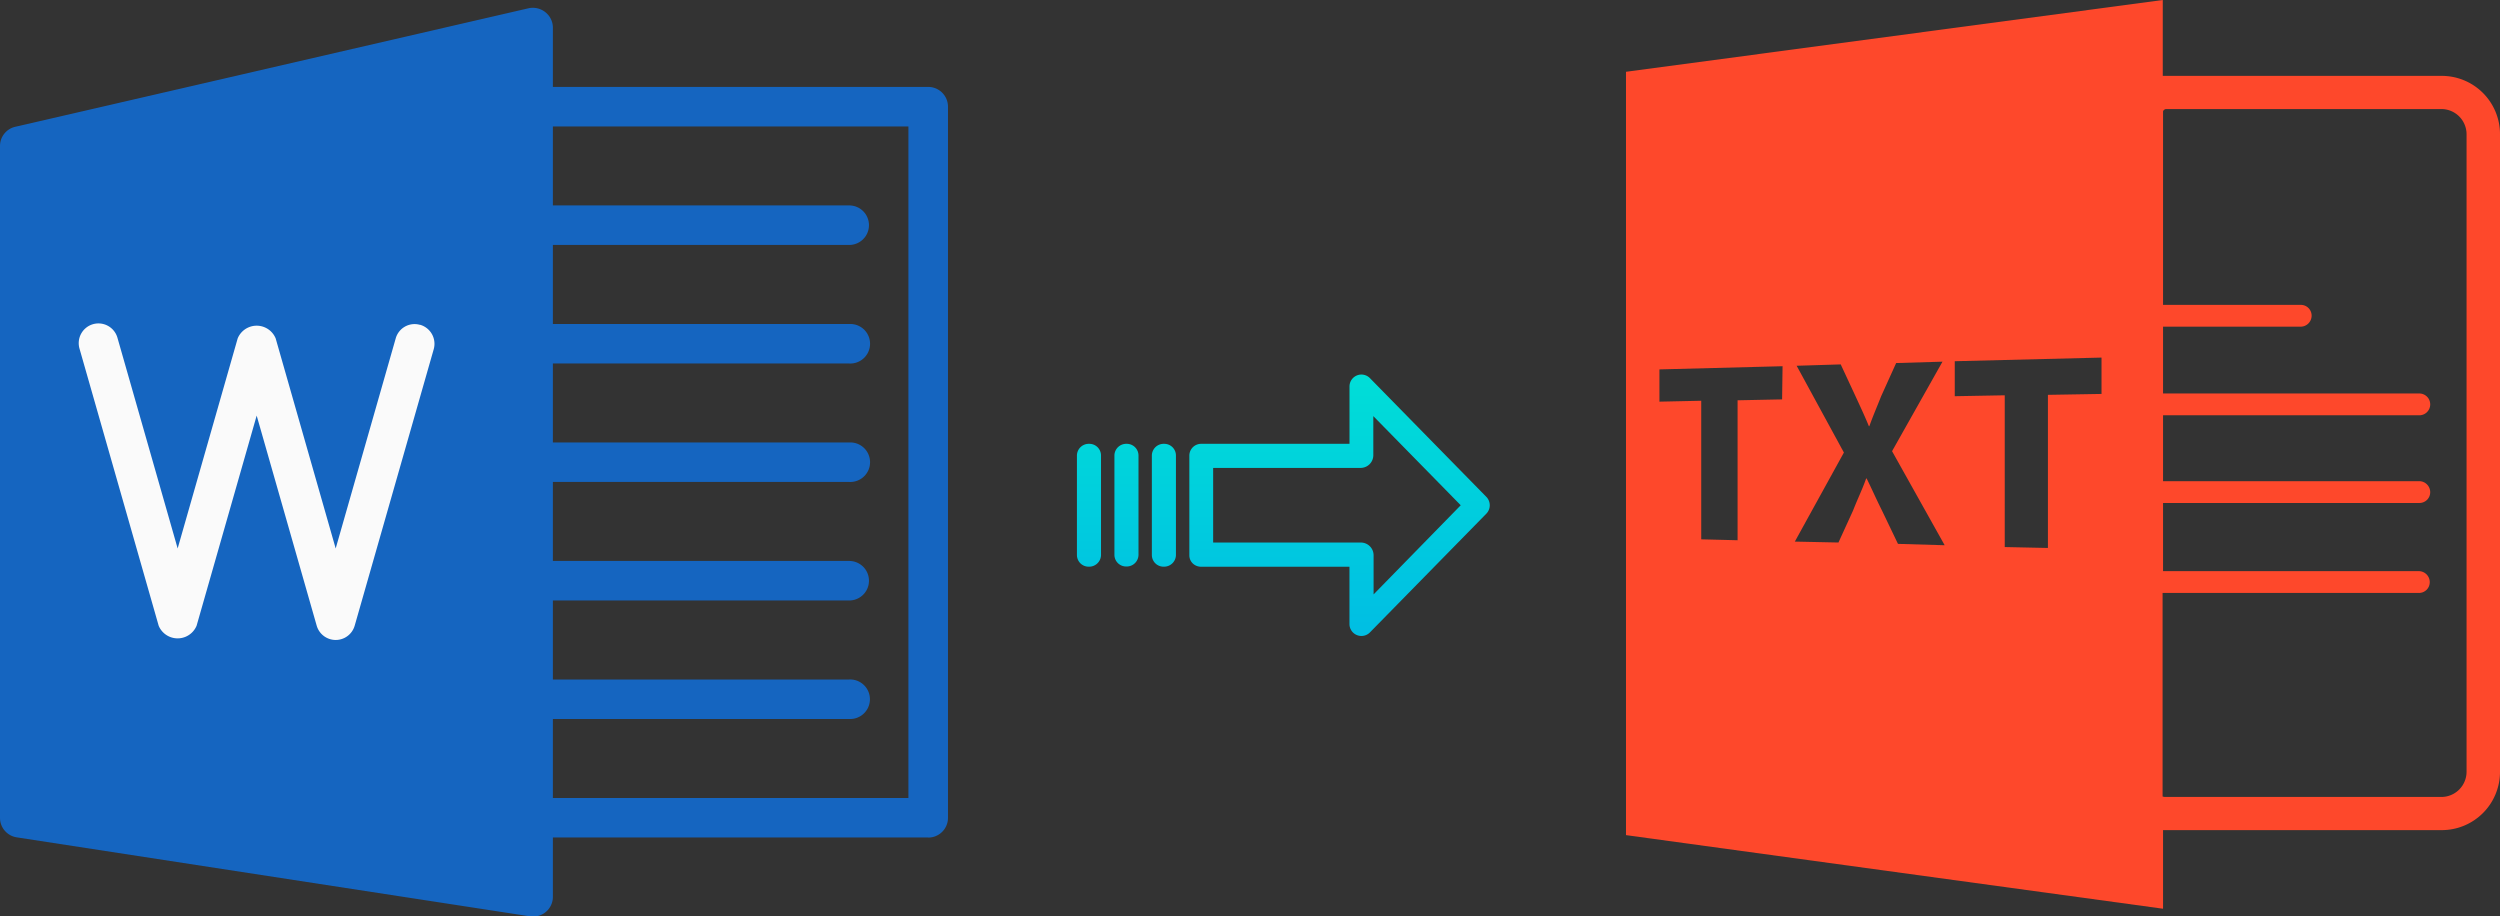
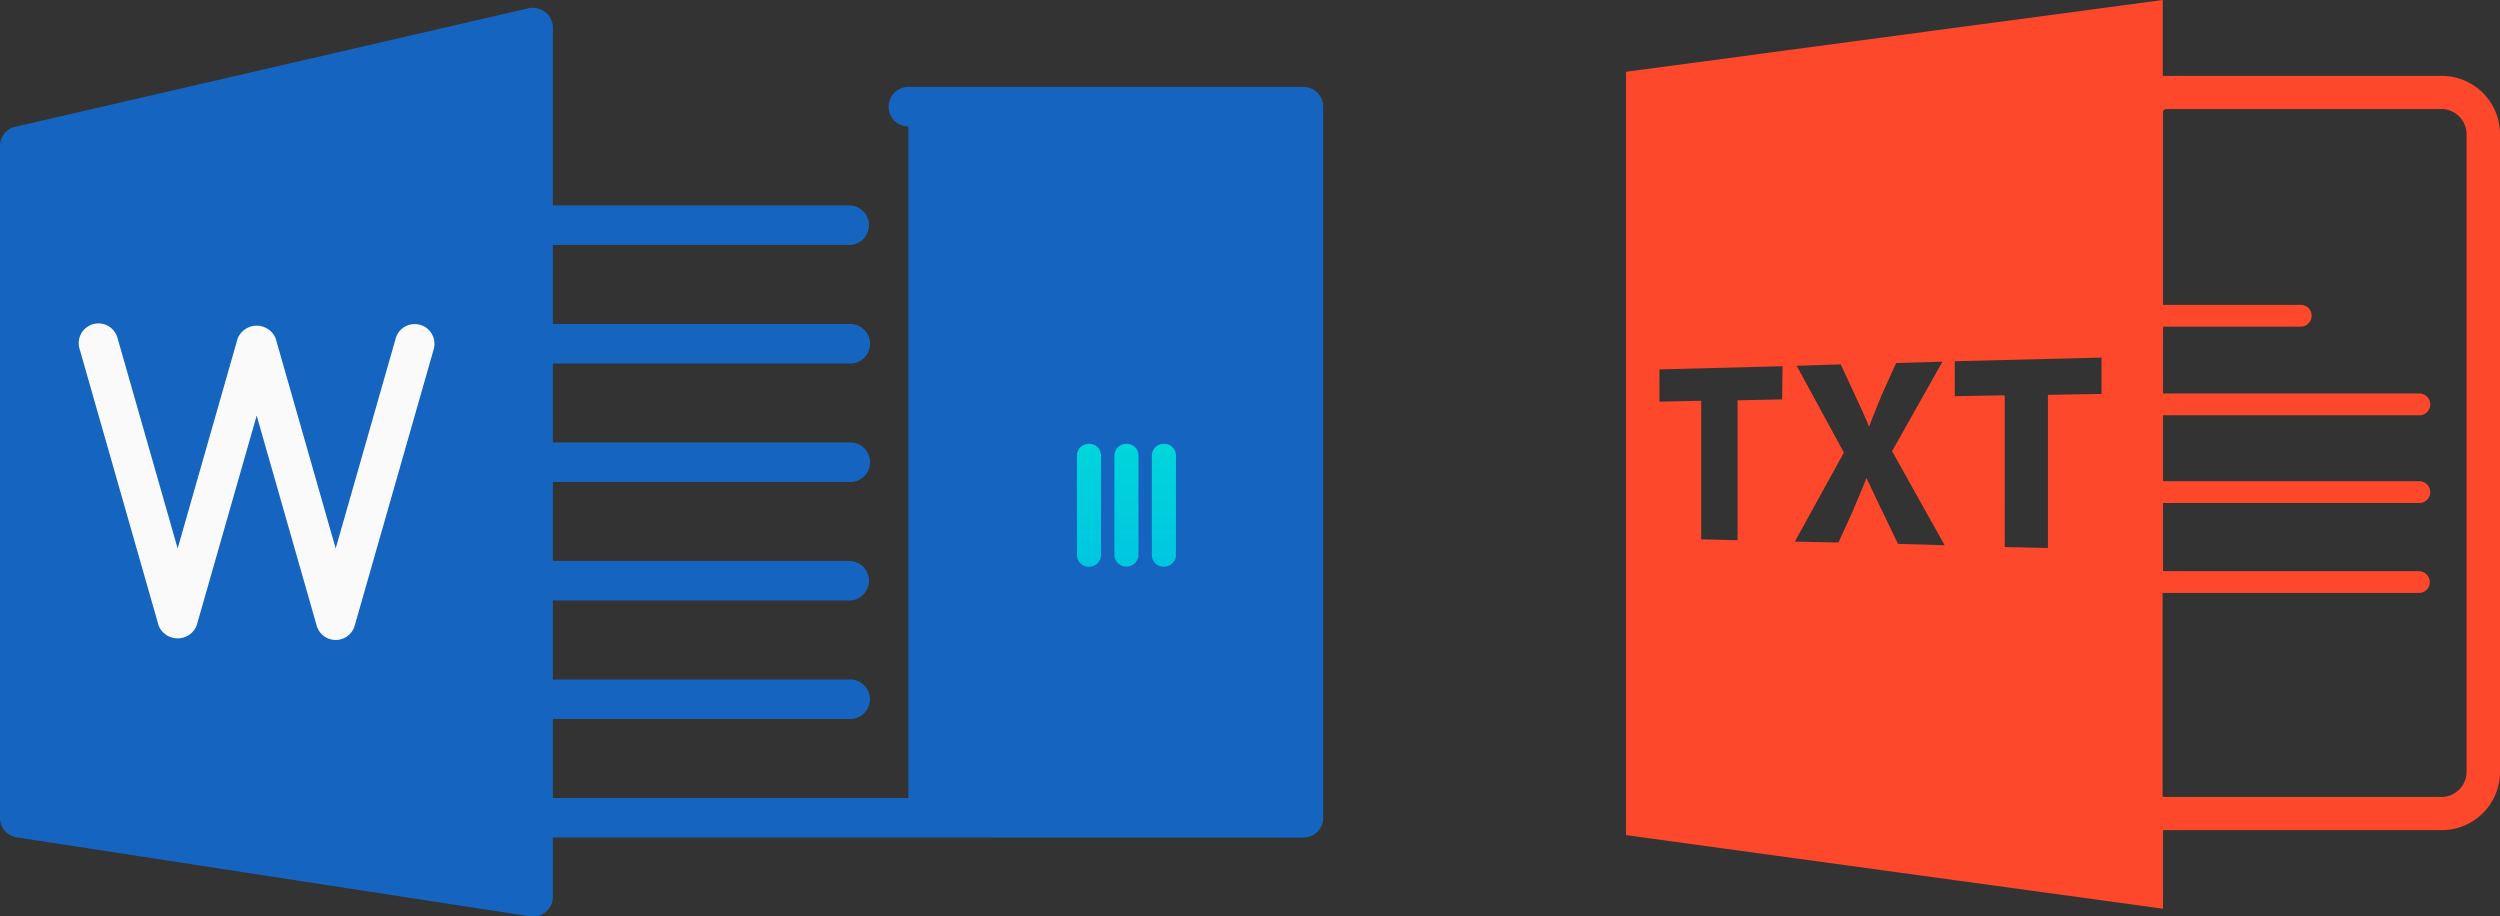
<svg xmlns="http://www.w3.org/2000/svg" xmlns:xlink="http://www.w3.org/1999/xlink" viewBox="0 0 550.22 201.71">
  <rect x="0" y="0" width="550.22" height="201.71" fill="#333333" stroke="none" />
  <defs>
    <style>.cls-1{fill:#1565c0;}.cls-2{fill:#fafafa;}.cls-3{fill:#fe482b;}.cls-4{fill:url(#linear-gradient);}.cls-5{fill:url(#linear-gradient-2);}.cls-6{fill:url(#linear-gradient-3);}.cls-7{fill:url(#linear-gradient-4);}</style>
    <linearGradient id="linear-gradient" x1="294.8" y1="137.66" x2="294.8" y2="18.46" gradientTransform="matrix(1, 0, 0, -1, 0, 190.02)" gradientUnits="userSpaceOnUse">
      <stop offset="0" stop-color="#00efd1" />
      <stop offset="1" stop-color="#00acea" />
    </linearGradient>
    <linearGradient id="linear-gradient-2" x1="256.15" y1="137.66" x2="256.15" y2="18.46" xlink:href="#linear-gradient" />
    <linearGradient id="linear-gradient-3" x1="247.91" y1="137.66" x2="247.91" y2="18.46" xlink:href="#linear-gradient" />
    <linearGradient id="linear-gradient-4" x1="239.66" y1="137.66" x2="239.66" y2="18.46" xlink:href="#linear-gradient" />
  </defs>
  <title>doc to txt</title>
  <g id="Layer_2" data-name="Layer 2">
    <g id="Layer_2-2" data-name="Layer 2">
      <g id="Layer_5_Image" data-name="Layer 5 Image">
        <path class="cls-1" d="M120.06,2.71a4.42,4.42,0,0,0-3.69-.9L3.37,27.9A4.33,4.33,0,0,0,0,32.17V180a4.34,4.34,0,0,0,3.68,4.29l113,17.39a4.35,4.35,0,0,0,4.95-3.63h0a3.67,3.67,0,0,0,.05-.66V6.09A4.32,4.32,0,0,0,120.06,2.71Z" />
-         <path class="cls-1" d="M204.29,184.32H117.35a4.35,4.35,0,0,1-.42-8.69h83V27.83H117.35a4.35,4.35,0,1,1,0-8.7h86.94a4.35,4.35,0,0,1,4.35,4.35V180a4.34,4.34,0,0,1-4.34,4.34Z" />
+         <path class="cls-1" d="M204.29,184.32H117.35a4.35,4.35,0,0,1-.42-8.69h83V27.83a4.35,4.35,0,1,1,0-8.7h86.94a4.35,4.35,0,0,1,4.35,4.35V180a4.34,4.34,0,0,1-4.34,4.34Z" />
        <path class="cls-2" d="M73.88,140.85a4.36,4.36,0,0,1-4.18-3.15L56.49,91.47,43.27,137.71a4.52,4.52,0,0,1-8.35,0L17.53,76.84a4.34,4.34,0,0,1,8.28-2.63,2.17,2.17,0,0,1,.07.24L39.1,120.71,52.31,74.48a4.52,4.52,0,0,1,8.36,0l13.21,46.23L87.09,74.48a4.31,4.31,0,0,1,5.28-3h.09a4.36,4.36,0,0,1,3,5.37l-17.4,60.86A4.35,4.35,0,0,1,73.88,140.85Z" />
        <path class="cls-1" d="M186.9,53.91H117.35a4.35,4.35,0,1,1,0-8.7H186.9a4.35,4.35,0,0,1,0,8.7Z" />
        <path class="cls-1" d="M186.9,80H117.35a4.35,4.35,0,0,1-.42-8.69h70a4.35,4.35,0,0,1,.42,8.69A2.94,2.94,0,0,1,186.9,80Z" />
        <path class="cls-1" d="M186.9,106.07H117.35a4.35,4.35,0,0,1-.42-8.69h70a4.35,4.35,0,0,1,.42,8.69A2.94,2.94,0,0,1,186.9,106.07Z" />
        <path class="cls-1" d="M186.9,132.16H117.35a4.35,4.35,0,0,1,0-8.7H186.9a4.35,4.35,0,0,1,0,8.7Z" />
        <path class="cls-1" d="M186.9,158.24H117.35a4.35,4.35,0,0,1-.42-8.69,2.94,2.94,0,0,1,.42,0H186.9a4.35,4.35,0,0,1,.42,8.69Z" />
      </g>
    </g>
    <g id="Layer_15" data-name="Layer 15">
      <g id="Layer_5_Image-2" data-name="Layer 5 Image">
        <path class="cls-3" d="M476.06,182.7h61.4a12.82,12.82,0,0,0,12.76-12.8V29.5a12.82,12.82,0,0,0-12.8-12.8H476V0L357.86,15.8v168L476.06,200Zm.7-158.7h60.6a5.55,5.55,0,0,1,5.5,5.5V169.9a5.55,5.55,0,0,1-5.5,5.5h-60.6a2.18,2.18,0,0,1-.8-.1V130.5h56.4a2.37,2.37,0,0,0,2.4-2.34v-.06a2.43,2.43,0,0,0-2.4-2.4h-56.3v-15h56.4a2.37,2.37,0,0,0,2.4-2.34v-.06a2.43,2.43,0,0,0-2.4-2.4h-56.4V91.4h56.4a2.4,2.4,0,0,0,0-4.8h-56.4V71.9h30.3a2.43,2.43,0,0,0,2.4-2.4,2.37,2.37,0,0,0-2.34-2.4H476.06V24.5A.78.78,0,0,1,476.76,24ZM392.22,87.9l-9.8.2v30.8l-8-.2V88.2l-9.2.2V81.3l27.1-.7Zm25.5,31.8-3.5-7.3c-1.4-2.8-2.3-4.9-3.4-7.1h-.1c-.8,2.3-1.8,4.3-2.9,7.1l-3.2,7-9.6-.2,10.8-19.6-10.4-19.1,9.7-.3,3.3,7.1c1.1,2.4,2,4.3,2.9,6.5h.1c.9-2.5,1.7-4.3,2.6-6.6l3.3-7.3,10.2-.3-11.1,19.7L428,120Zm44.8-33-11.8.2v33.7l-9.5-.2V87l-11,.2V79.5l32.3-.8Z" />
      </g>
    </g>
    <g id="Layer_3" data-name="Layer 3">
-       <path class="cls-4" d="M301.51,83.23a2.62,2.62,0,0,0-4.5,1.86V97.68h-32.6a2.6,2.6,0,0,0-2.65,2.55v0l0,22a2.47,2.47,0,0,0,.78,1.8,2.63,2.63,0,0,0,1.87.7H297v12.59a2.62,2.62,0,0,0,1.63,2.45,2.56,2.56,0,0,0,1,.2,2.62,2.62,0,0,0,1.89-.8l25.6-26.11a2.65,2.65,0,0,0,0-3.71Zm.8,47.59v-8.63a2.8,2.8,0,0,0-2.7-2.78H267l0-16.43h32.55a2.8,2.8,0,0,0,2.7-2.77V91.58l19.24,19.62Z" />
      <path class="cls-5" d="M256.16,97.68h0a2.6,2.6,0,0,0-2.65,2.55v21.93a2.57,2.57,0,0,0,2.58,2.56h.07a2.61,2.61,0,0,0,2.65-2.55V100.24a2.57,2.57,0,0,0-2.58-2.56Z" />
      <path class="cls-6" d="M247.92,97.68h0a2.6,2.6,0,0,0-2.65,2.55v0l0,21.89a2.58,2.58,0,0,0,2.59,2.56h.06a2.6,2.6,0,0,0,2.65-2.55v0l0-21.89A2.58,2.58,0,0,0,248,97.68Z" />
      <path class="cls-7" d="M239.67,97.68h0a2.6,2.6,0,0,0-2.65,2.55v21.93a2.57,2.57,0,0,0,2.58,2.56h.07a2.61,2.61,0,0,0,2.65-2.55V100.24a2.57,2.57,0,0,0-2.58-2.56Z" />
    </g>
  </g>
</svg>